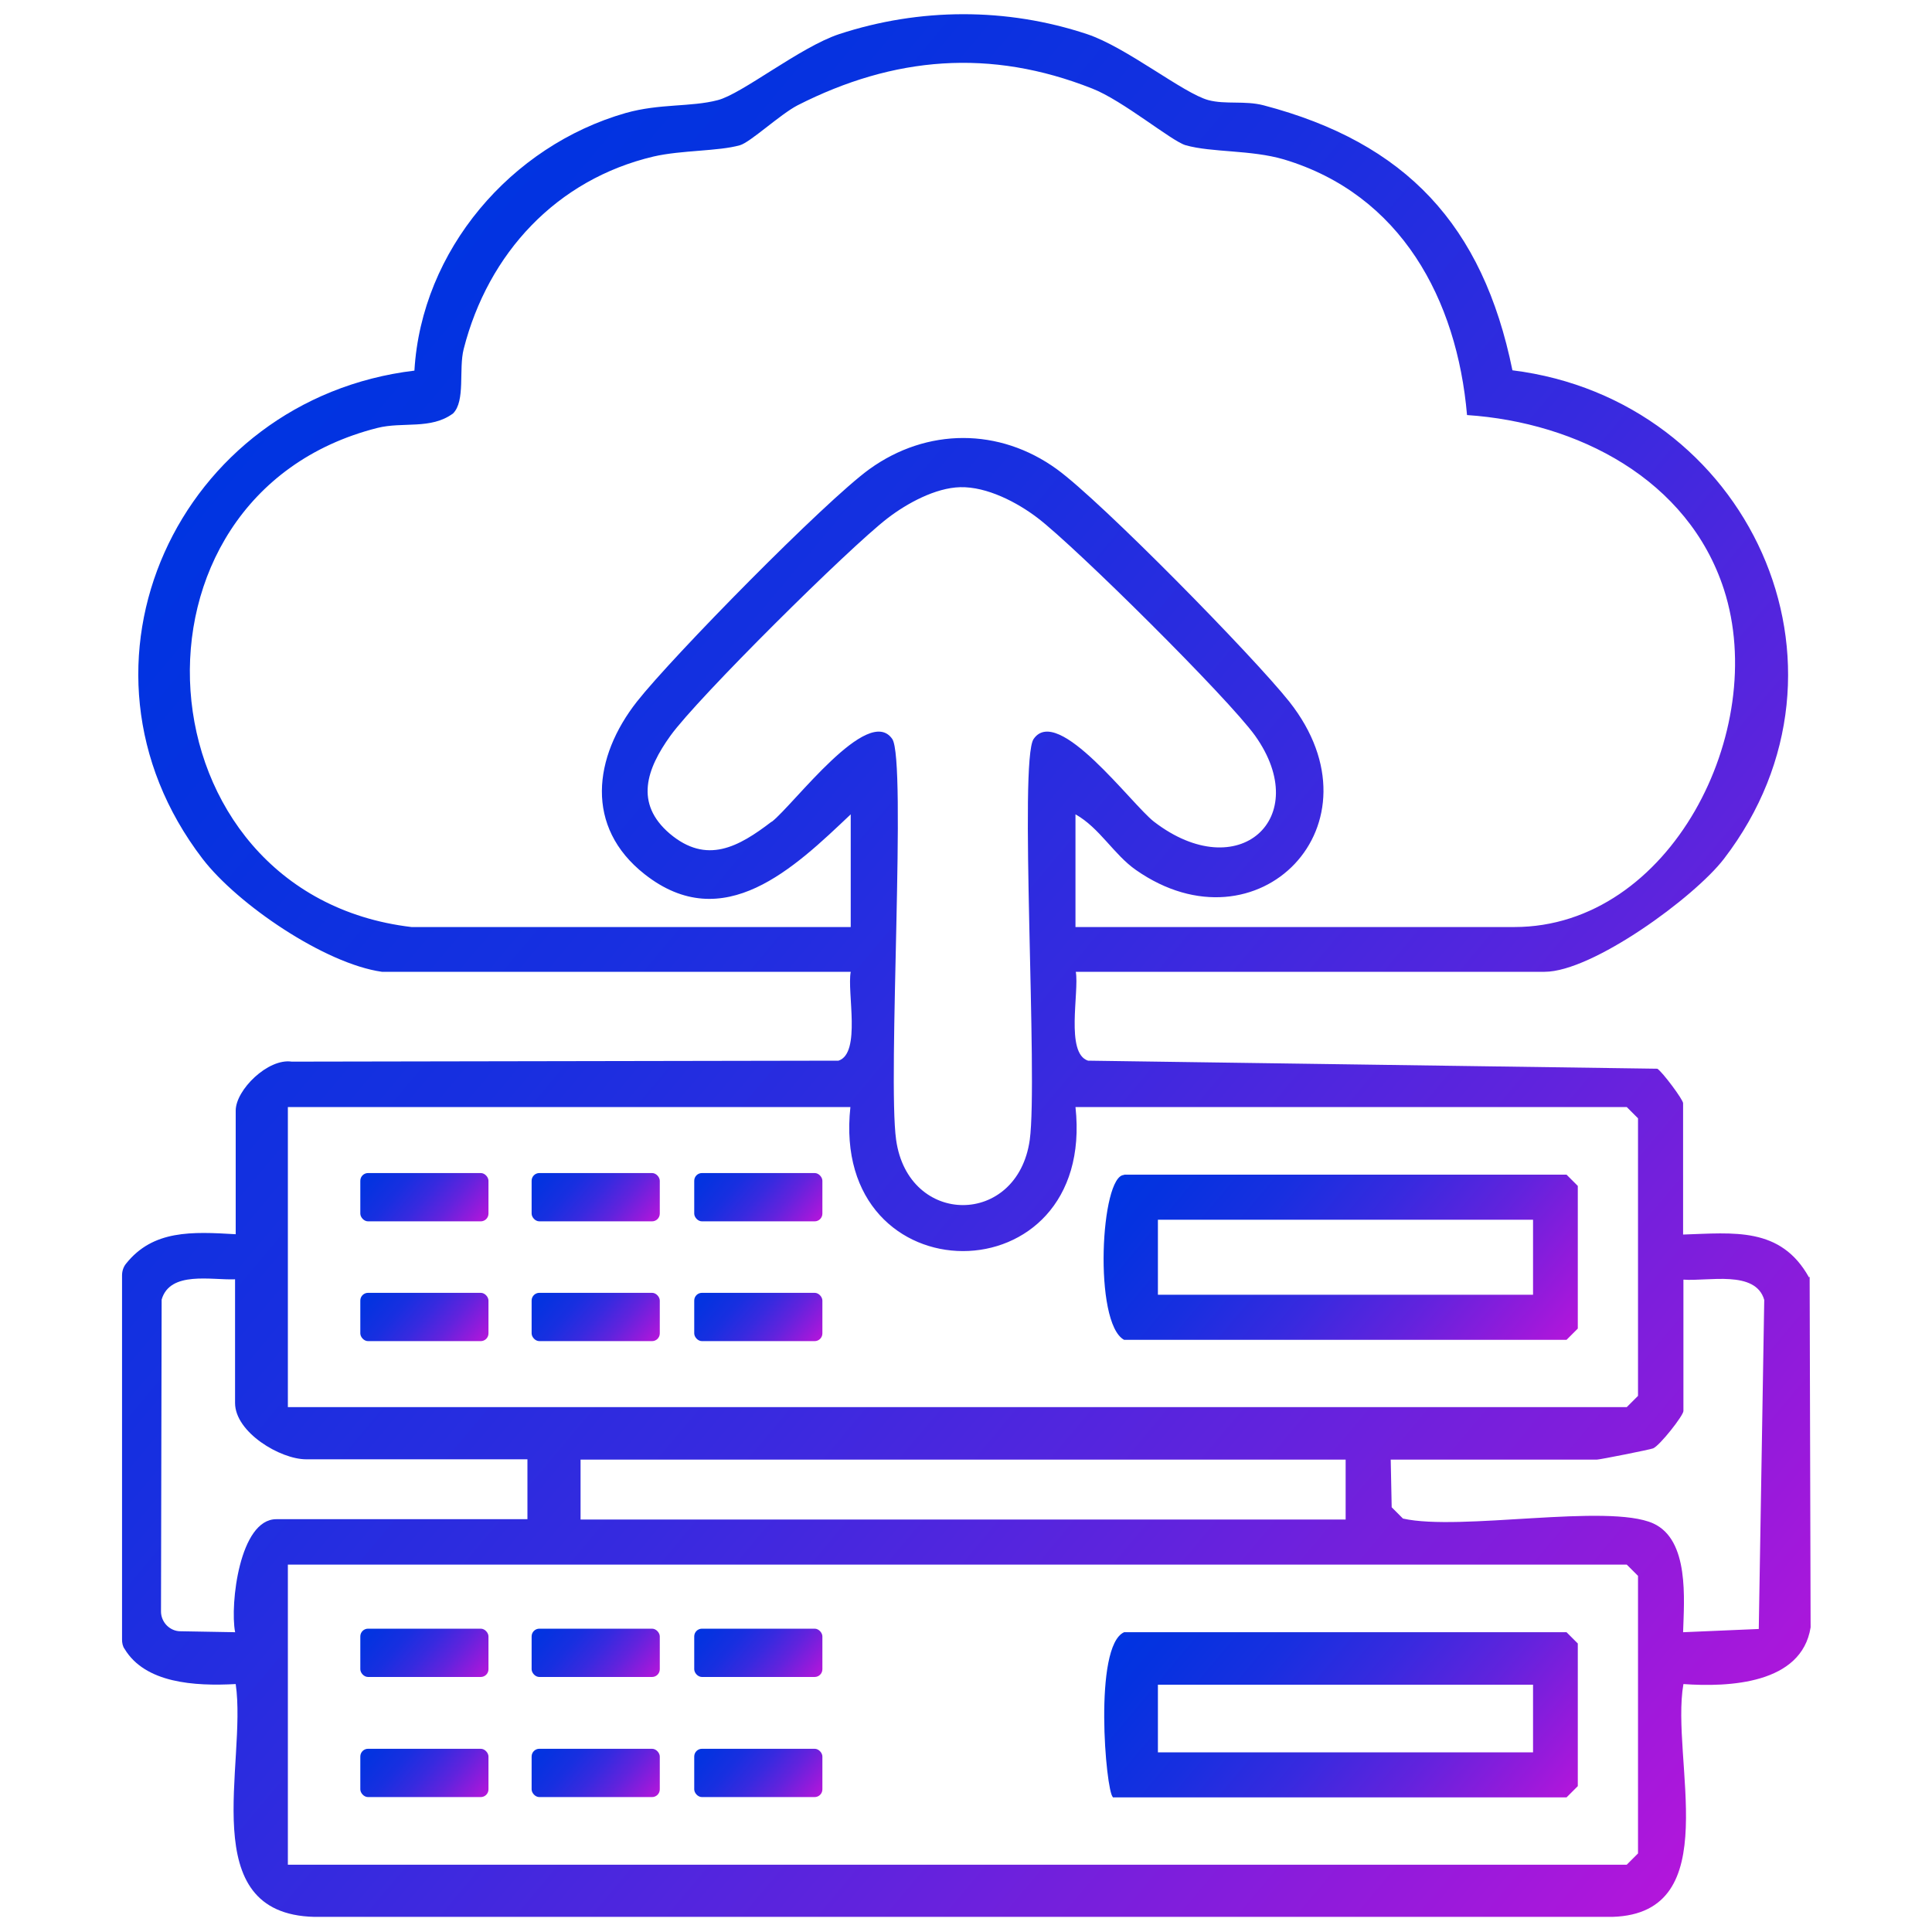
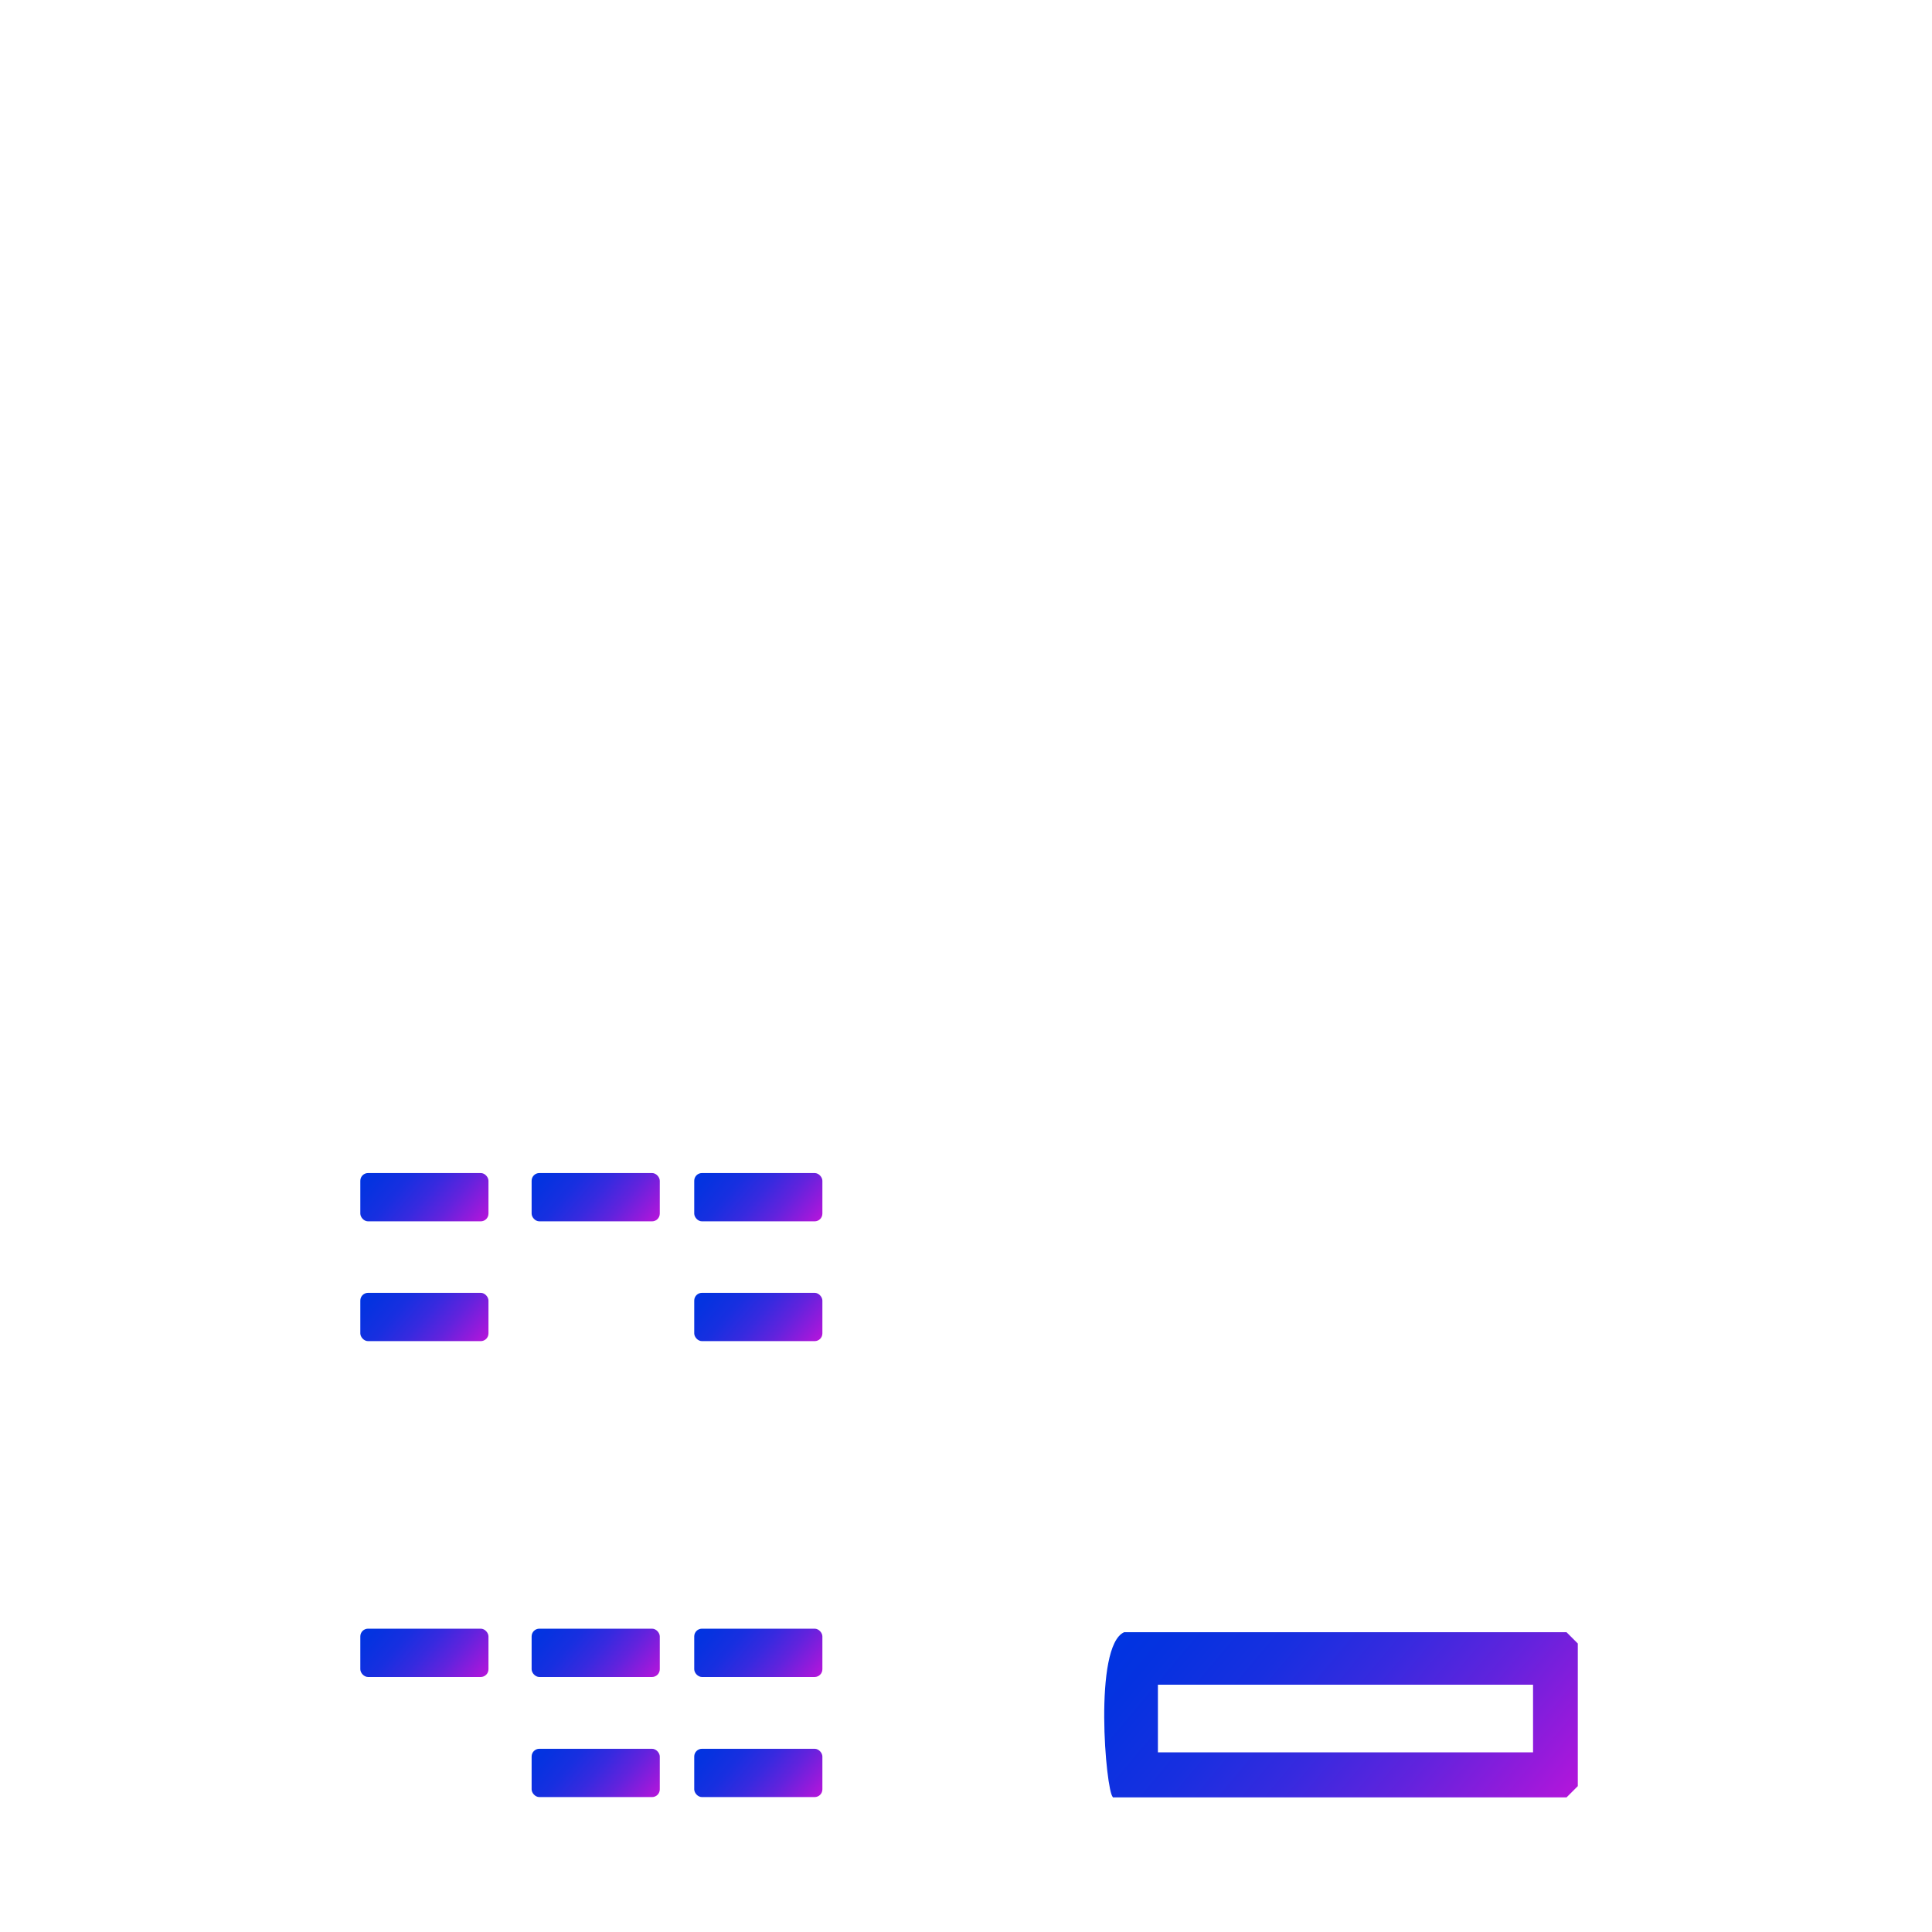
<svg xmlns="http://www.w3.org/2000/svg" xmlns:xlink="http://www.w3.org/1999/xlink" id="Layer_1" version="1.1" viewBox="0 0 600 600">
  <defs>
    <style>
      .st0 {
        fill: url(#linear-gradient2);
      }

      .st1 {
        fill: url(#linear-gradient1);
      }

      .st2 {
        fill: url(#linear-gradient9);
      }

      .st3 {
        fill: url(#linear-gradient3);
      }

      .st4 {
        fill: url(#linear-gradient6);
      }

      .st5 {
        fill: url(#linear-gradient8);
      }

      .st6 {
        fill: url(#linear-gradient7);
      }

      .st7 {
        fill: url(#linear-gradient5);
      }

      .st8 {
        fill: url(#linear-gradient4);
      }

      .st9 {
        fill: url(#linear-gradient13);
      }

      .st10 {
        fill: url(#linear-gradient12);
      }

      .st11 {
        fill: url(#linear-gradient11);
      }

      .st12 {
        fill: url(#linear-gradient10);
      }

      .st13 {
        fill: url(#linear-gradient14);
      }

      .st14 {
        fill: url(#linear-gradient);
      }
    </style>
    <linearGradient id="linear-gradient" x1="60" y1="155.3" x2="541.7" y2="559.5" gradientUnits="userSpaceOnUse">
      <stop offset="0" stop-color="#0034e1" />
      <stop offset=".1" stop-color="#0632e0" />
      <stop offset=".3" stop-color="#182fe0" />
      <stop offset=".5" stop-color="#372adf" />
      <stop offset=".7" stop-color="#6123dd" />
      <stop offset=".9" stop-color="#961adb" />
      <stop offset="1" stop-color="#b216db" />
    </linearGradient>
    <linearGradient id="linear-gradient1" x1="363.8" y1="488.6" x2="470.4" y2="578.1" xlink:href="#linear-gradient" />
    <linearGradient id="linear-gradient2" x1="364.3" y1="345.5" x2="471.1" y2="435.1" xlink:href="#linear-gradient" />
    <linearGradient id="linear-gradient3" x1="117.2" y1="359.5" x2="146.5" y2="384" xlink:href="#linear-gradient" />
    <linearGradient id="linear-gradient4" x1="170.4" y1="359.5" x2="199.6" y2="384" xlink:href="#linear-gradient" />
    <linearGradient id="linear-gradient5" x1="220.8" y1="359.5" x2="250.1" y2="384" xlink:href="#linear-gradient" />
    <linearGradient id="linear-gradient6" x1="117.2" y1="396.8" x2="146.5" y2="421.3" xlink:href="#linear-gradient" />
    <linearGradient id="linear-gradient7" x1="170.4" y1="396.8" x2="199.6" y2="421.3" xlink:href="#linear-gradient" />
    <linearGradient id="linear-gradient8" x1="220.8" y1="396.8" x2="250.1" y2="421.3" xlink:href="#linear-gradient" />
    <linearGradient id="linear-gradient9" x1="117.2" y1="501.1" x2="146.5" y2="525.6" xlink:href="#linear-gradient" />
    <linearGradient id="linear-gradient10" x1="170.4" y1="501.1" x2="199.6" y2="525.6" xlink:href="#linear-gradient" />
    <linearGradient id="linear-gradient11" x1="220.8" y1="501.1" x2="250.1" y2="525.6" xlink:href="#linear-gradient" />
    <linearGradient id="linear-gradient12" x1="117.2" y1="538.3" x2="146.5" y2="562.9" xlink:href="#linear-gradient" />
    <linearGradient id="linear-gradient13" x1="170.4" y1="538.3" x2="199.6" y2="562.9" xlink:href="#linear-gradient" />
    <linearGradient id="linear-gradient14" x1="220.8" y1="538.3" x2="250.1" y2="562.9" xlink:href="#linear-gradient" />
  </defs>
-   <path class="st14" d="M561.8,396.7c-8.8-15.8-23.4-13.8-39.1-13.3v-40.8c0-1.1-6.4-9.7-8-10.7l-176.8-2.5c-7.1-2.3-2.7-21.3-3.8-27.6h145.6c14.8,0,46.5-23.1,55.7-35.1,46-60,7.4-142.6-65.7-151.7-9.2-45.1-33.1-70.7-77.3-82.3-5.8-1.5-11.8-.2-17.1-1.6-7.8-2.1-25.4-16.4-37.7-20.5-25-8.3-52-8.2-77,0-12.1,4-30.2,18.6-37.7,20.5-8.4,2.2-18,1-28.6,4-35.6,10.2-63.4,42.6-65.6,80-73.2,8.8-111.9,91.4-65.8,151.6,10.9,14.2,38,32.6,55.7,35.1h145.6c-1.2,6.3,3.3,25.3-3.8,27.6l-169.8.3c-7.4-1.1-17.4,8.8-17.4,15.2v38.4c-13.6-.8-25.7-1.4-34.1,9.2-.8,1-1.2,2.3-1.2,3.6v113.1c0,1,.2,2.1.8,2.9,6.4,10.6,21.6,11.6,34.5,10.9,3.6,24.7-13,71.4,24.4,72.3h403.2c35.4-1.1,17.9-48.8,22-72.3,14.1,1,36.7,0,39.5-17.6l-.3-108.9ZM264.1,287.9H127.8c-85.5-10.1-94-133.9-10.6-155,7.9-2,16.6.6,23.5-4.5,3.9-3.9,1.7-13.7,3.3-20,7.6-29.8,28.9-52.7,59-59.8,8.7-2,20.1-1.6,26.8-3.5,3.2-.9,12.5-9.6,17.9-12.4,29.9-15.2,59.9-17.7,91.5-5.2,9.5,3.7,24.6,16.3,29,17.6,8.1,2.3,20.3,1.4,30.5,4.4,36.4,10.9,53.8,43.5,56.9,79.4,34.3,2.3,68.7,19.9,79.8,54.2,14.1,43.7-16.6,104.8-65.1,104.8h-136.3v-35c7.5,4.2,11.9,12.5,18.8,17.3,37.8,26.4,77.8-14.1,47.6-52.3-11.2-14.1-58.4-62.2-72.2-72.2-17.8-12.9-40.3-12.9-58.2,0-13.8,10-61.1,58.1-72.2,72.2-13.5,17.2-16.3,38.9,2.4,53.6,24.5,19.3,46.5-2,64-18.6v35ZM239.6,255.2c-10.2,7.8-20.1,13.4-31.6,3.7-11-9.4-7.2-20.1.2-30.4,8.4-11.7,55.5-58.4,67.5-67.6,6-4.6,14.8-9.4,22.5-9.6,8.3-.2,17.7,4.7,24.1,9.6,12,9.2,59.1,55.9,67.5,67.6,18.2,25.6-5.2,46.8-31.4,26.7-6.9-5.3-29.9-36.6-37.4-25.7-4.6,6.6,1.4,105.4-1.2,124.5-3.8,27-37.7,27-41.5,0-2.7-19.1,3.3-117.9-1.2-124.5-7.5-10.9-30.6,20.4-37.4,25.7ZM89.4,343.8h174.7c-6.5,59.6,76.4,59.7,69.9,0h171.2l3.5,3.5v86.2l-3.5,3.5H89.4v-93.2ZM417.9,453.3v18.6h-237.6v-18.6h237.6ZM73.1,506.9l-17.1-.3c-1.6,0-3.1-.7-4.2-1.8h0c-1.1-1.1-1.8-2.7-1.8-4.3l.2-96.9c2.6-9,15.5-6,22.8-6.3v38.4c0,9.1,14,17.5,22.1,17.5h68.7v18.6h-78c-11.4,0-14.4,26.4-12.8,35ZM508.7,575.6l-3.5,3.5H89.4v-93.2h415.8l3.5,3.5v86.2ZM546.1,505.9l-23.4,1c.3-10.1,2-28.7-9.3-33.8-14.1-6.3-60,2.5-77.7-1.5l-3.5-3.5-.3-14.8h64c.9,0,16.5-3.1,17.5-3.5,2.1-.9,9.4-10.2,9.4-11.6v-40.8c7.6.6,22.4-3.1,25.1,6.3l-1.7,102.2Z" />
  <path class="st1" d="M345.6,558.1c-2.2-1.9-6.1-46.9,3.5-51.2h137.4l3.5,3.5v44.3l-3.5,3.5h-140.9ZM476.1,523.2h-116.5v21h116.5v-21Z" />
-   <path class="st0" d="M349.1,364.8h137.4l3.5,3.5v44.3l-3.5,3.5h-137.4c-9.6-5.2-7.3-51.2,0-51.2ZM476.1,378.8h-116.5v23.3h116.5v-23.3Z" />
  <rect class="st3" x="111.9" y="364.3" width="39.8" height="15" rx="2.4" ry="2.4" />
  <rect class="st8" x="165.1" y="364.3" width="39.8" height="15" rx="2.4" ry="2.4" />
  <rect class="st7" x="215.6" y="364.3" width="39.8" height="15" rx="2.4" ry="2.4" />
  <rect class="st4" x="111.9" y="401.5" width="39.8" height="15" rx="2.4" ry="2.4" />
-   <rect class="st6" x="165.1" y="401.5" width="39.8" height="15" rx="2.4" ry="2.4" />
  <rect class="st5" x="215.6" y="401.5" width="39.8" height="15" rx="2.4" ry="2.4" />
  <rect class="st2" x="111.9" y="505.8" width="39.8" height="15" rx="2.4" ry="2.4" />
  <rect class="st12" x="165.1" y="505.8" width="39.8" height="15" rx="2.4" ry="2.4" />
  <rect class="st11" x="215.6" y="505.8" width="39.8" height="15" rx="2.4" ry="2.4" />
-   <rect class="st10" x="111.9" y="543.1" width="39.8" height="15" rx="2.4" ry="2.4" />
  <rect class="st9" x="165.1" y="543.1" width="39.8" height="15" rx="2.4" ry="2.4" />
  <rect class="st13" x="215.6" y="543.1" width="39.8" height="15" rx="2.4" ry="2.4" />
</svg>